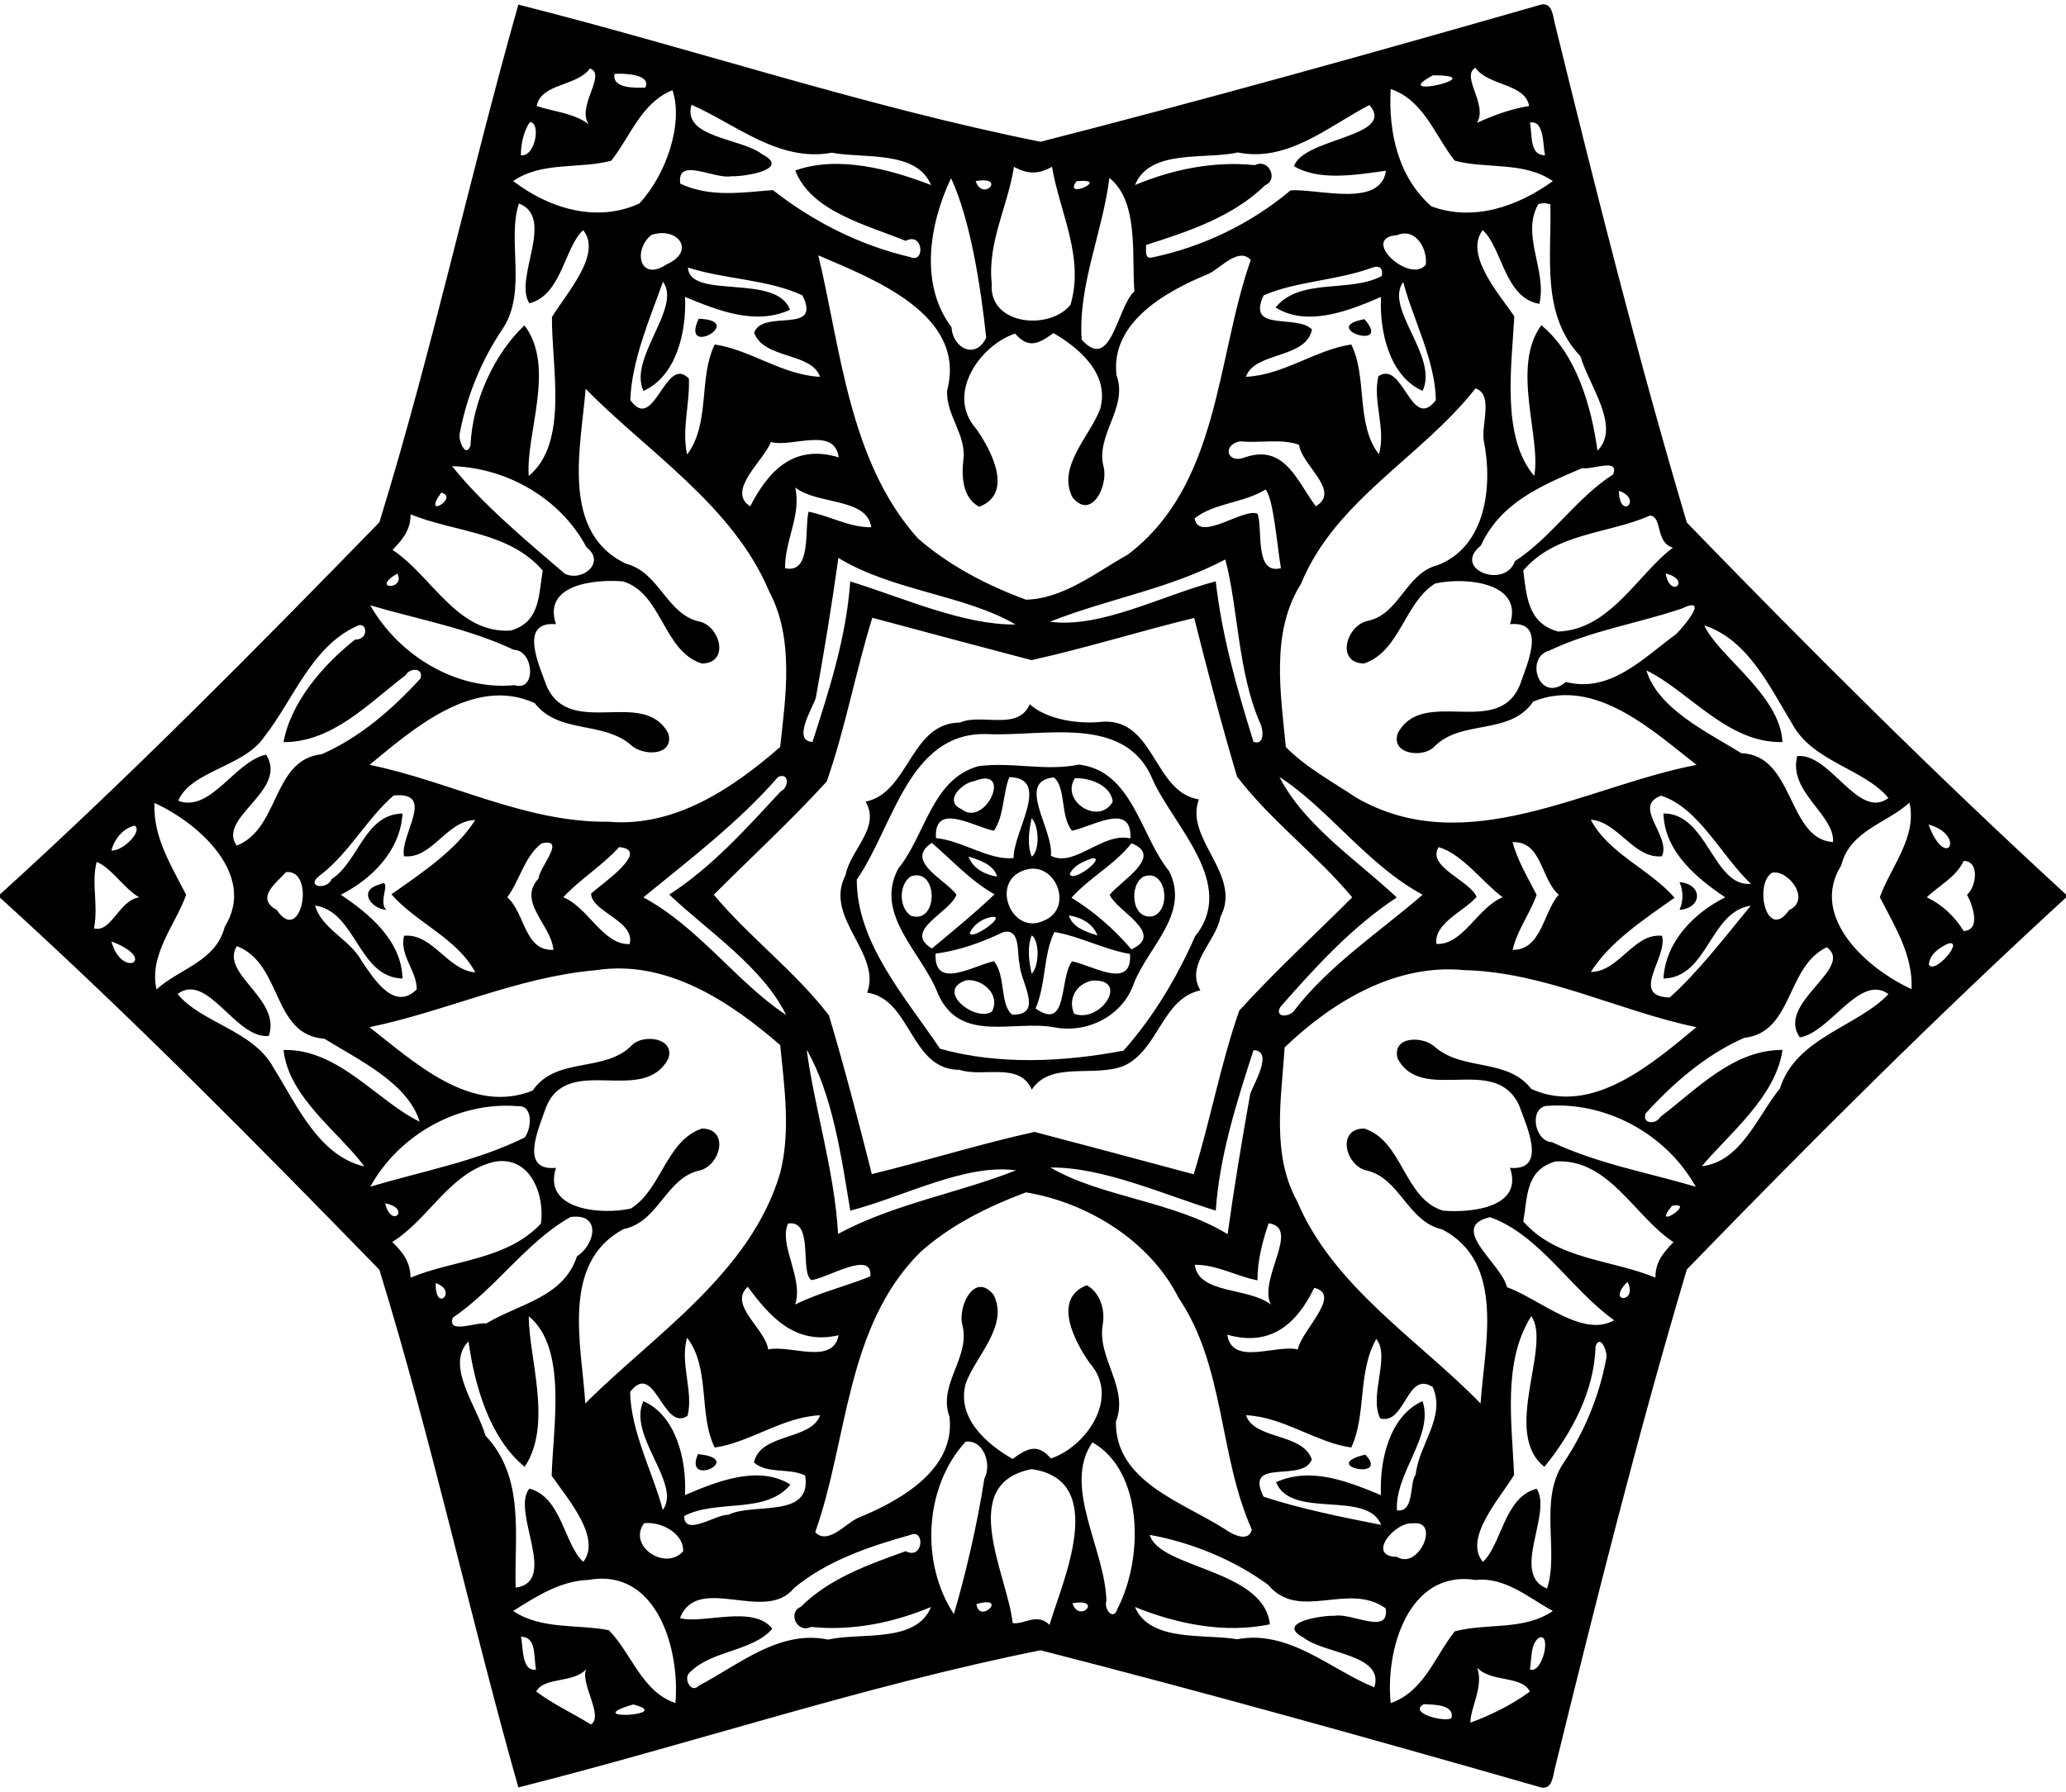
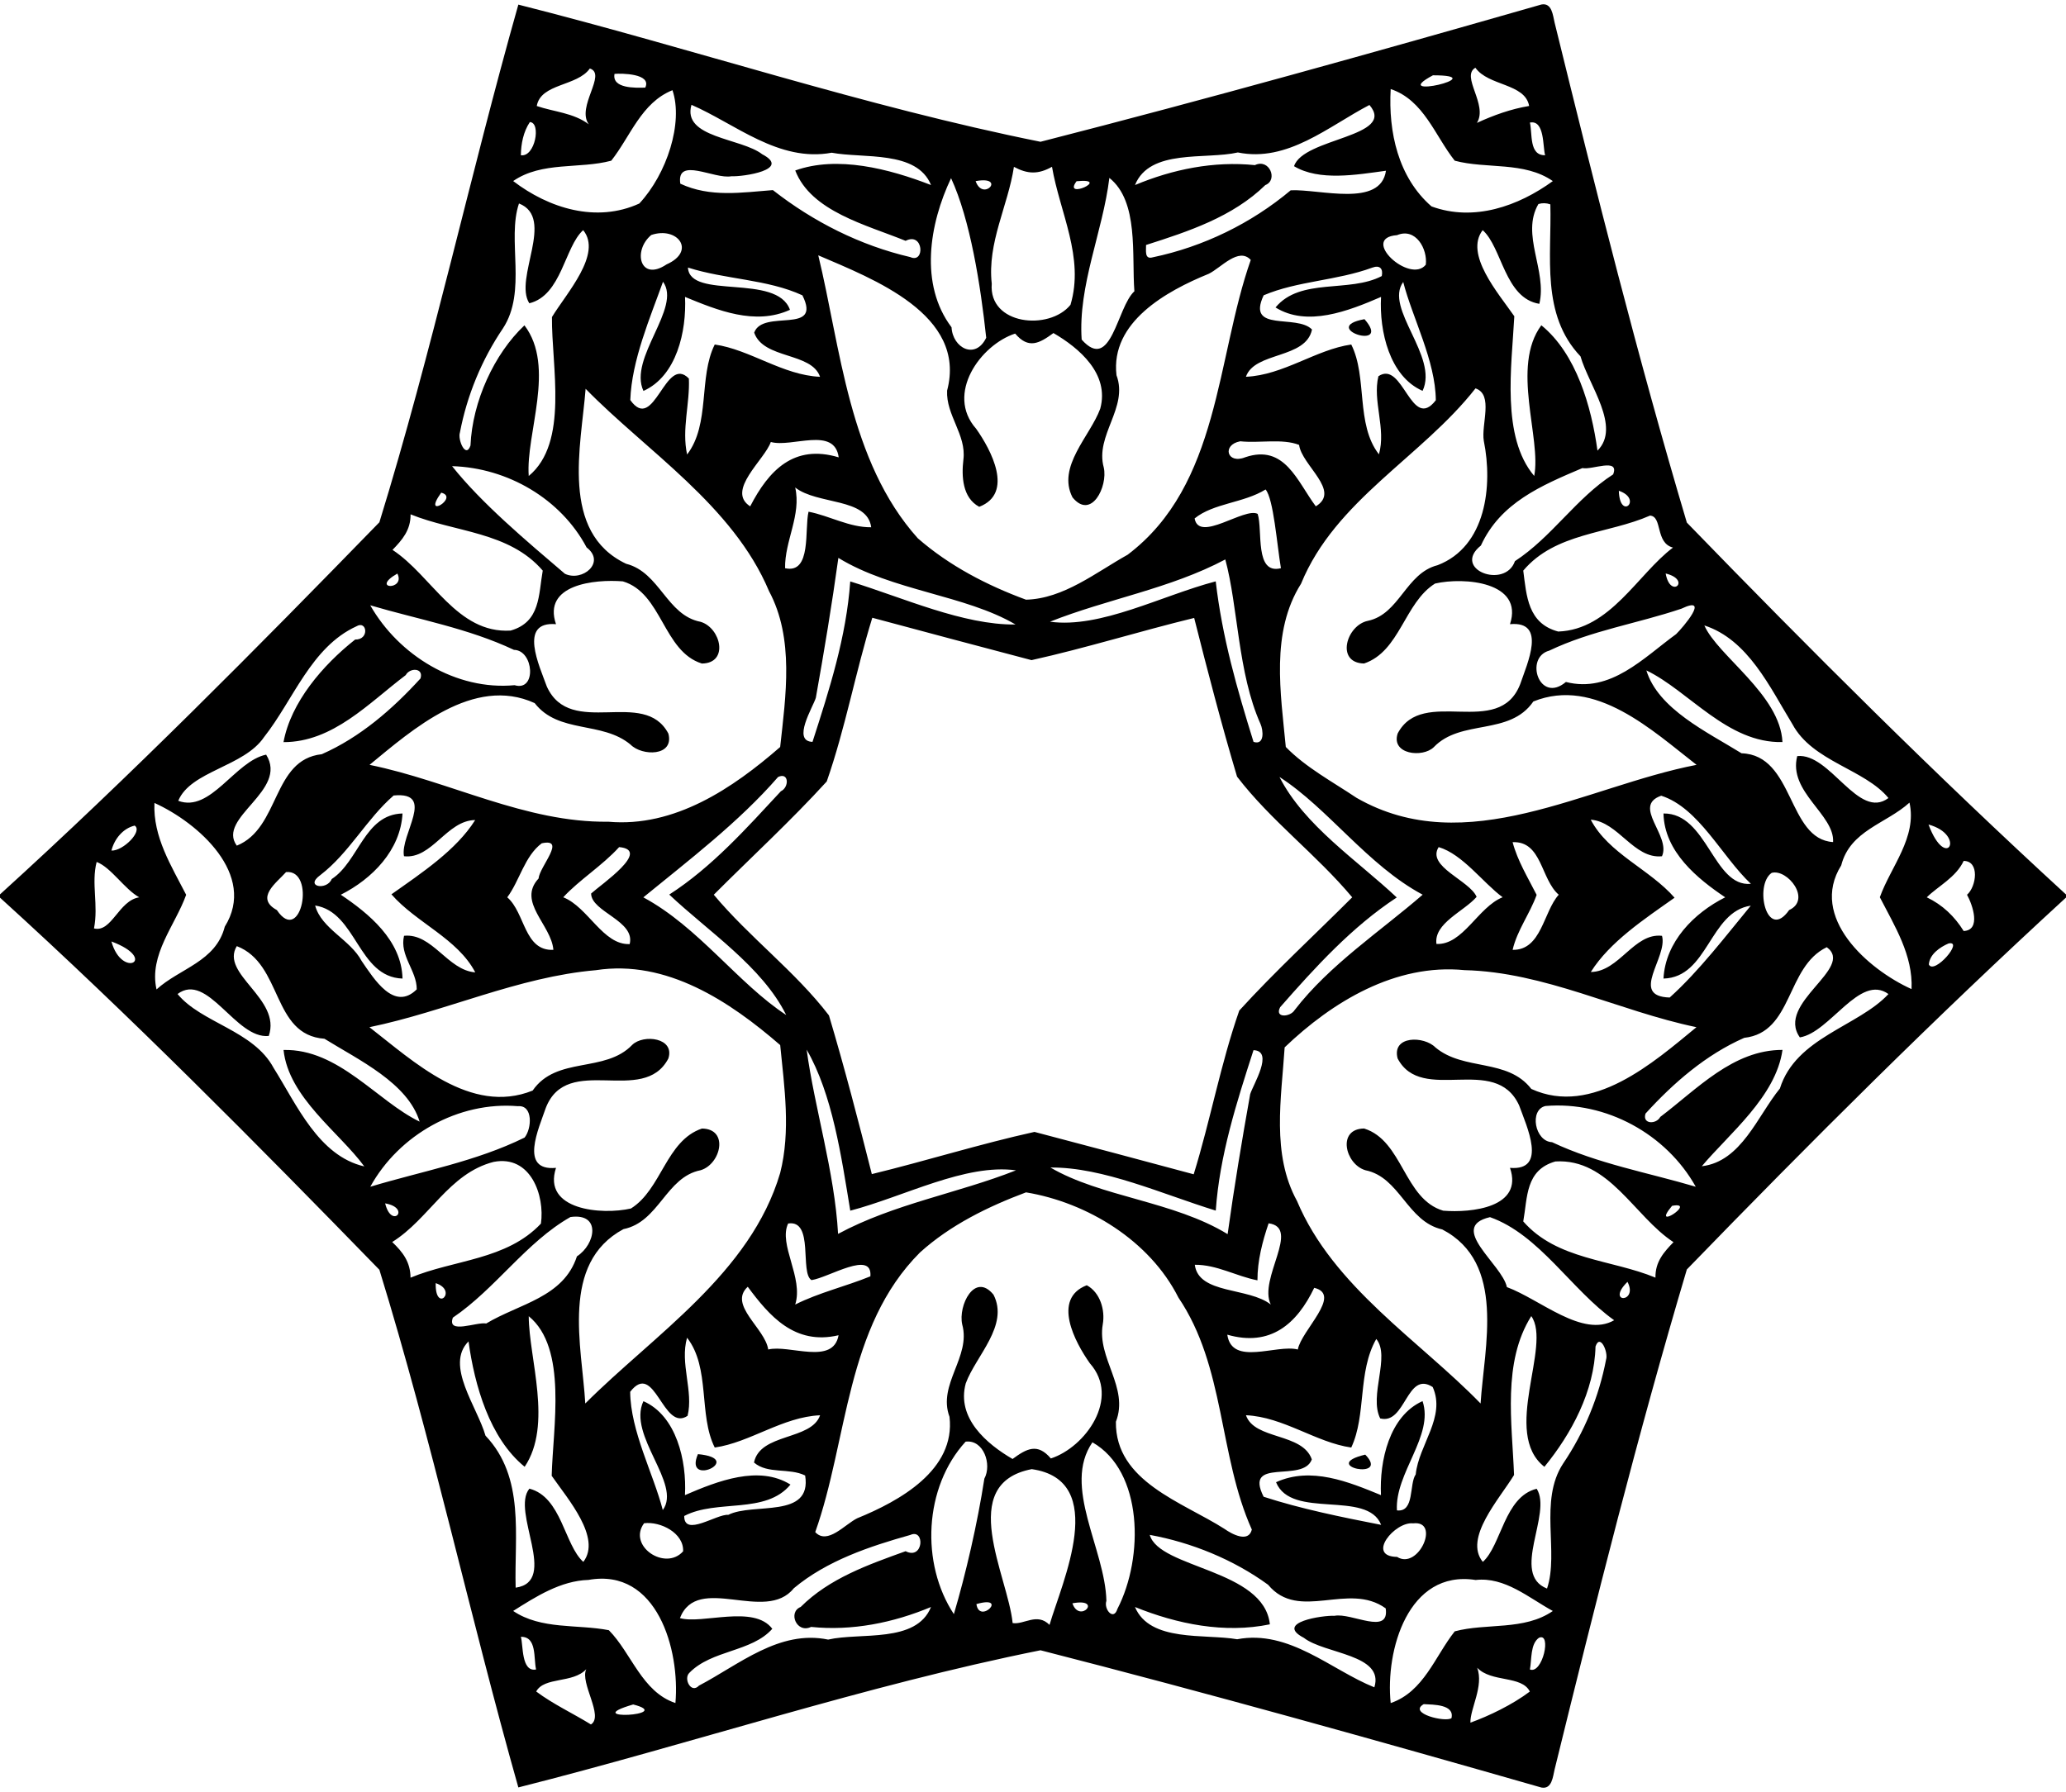
<svg xmlns="http://www.w3.org/2000/svg" width="559pt" height="485pt" viewBox="0 0 559 485" version="1.1">
  <path fill="#000000" opacity="1.00" d=" M 140.25 1.25 C 187.41 13.16 233.95 28.82 281.53 38.37 C 326.89 26.76 372.15 14.09 417.06 1.22 C 419.92 0.69 420.16 4.15 420.63 6.11 C 431.76 51.37 443.11 96.72 456.41 141.43 C 489.72 175.79 523.75 209.75 559.00 242.08 L 559.00 242.92 C 523.75 275.25 489.72 309.21 456.41 343.57 C 443.11 388.28 431.76 433.63 420.63 478.89 C 420.16 480.85 419.92 484.31 417.06 483.78 C 372.15 470.91 326.89 458.24 281.53 446.63 C 233.95 456.18 187.41 471.84 140.25 483.75 C 127.14 437.44 116.89 389.83 102.65 343.65 C 69.23 309.31 35.42 275.11 0.00 242.94 L 0.00 242.06 C 35.42 209.89 69.23 175.69 102.65 141.35 C 116.89 95.17 127.14 47.56 140.25 1.25 M 159.59 18.54 C 156.14 23.42 146.33 22.51 145.23 28.69 C 149.96 30.30 155.13 30.52 159.31 33.64 C 155.85 28.92 164.31 20.03 159.59 18.54 M 399.20 18.33 C 395.15 20.66 402.69 28.35 399.61 33.26 C 404.09 31.20 408.81 29.49 413.74 28.68 C 412.65 22.52 402.67 23.31 399.20 18.33 M 166.27 20.00 C 165.53 23.97 171.84 23.80 174.59 23.71 C 176.41 19.90 168.12 19.82 166.27 20.00 M 387.71 20.38 C 374.95 27.21 404.48 20.37 387.71 20.38 M 181.95 24.41 C 173.51 27.79 170.59 36.91 165.39 43.49 C 156.79 45.80 146.61 43.63 138.85 49.00 C 148.51 56.39 161.37 60.39 172.98 55.08 C 180.44 47.07 184.93 33.21 181.95 24.41 M 376.28 24.10 C 375.62 35.75 378.31 48.01 387.32 55.86 C 398.78 60.07 410.83 55.79 420.15 49.01 C 412.39 43.62 402.20 45.80 393.61 43.49 C 388.25 36.74 385.25 27.10 376.28 24.10 M 187.09 28.37 C 184.50 37.33 200.56 37.33 206.22 41.74 C 214.25 45.93 201.03 47.86 197.91 47.70 C 193.28 48.58 182.97 42.28 184.07 49.71 C 192.18 53.50 200.71 52.09 209.12 51.45 C 220.05 60.01 232.73 66.42 246.30 69.58 C 250.34 71.40 249.90 62.68 245.03 65.18 C 234.39 60.84 219.46 57.23 215.17 46.14 C 226.53 42.07 240.50 45.65 251.91 50.08 C 248.06 40.61 233.60 42.95 225.03 41.33 C 210.71 43.99 198.89 33.47 187.09 28.37 M 370.53 28.41 C 359.43 34.19 348.39 44.01 334.93 41.26 C 326.21 43.27 311.08 40.17 307.10 50.08 C 317.30 45.81 328.44 43.55 339.54 44.69 C 343.46 42.80 345.87 48.72 342.36 50.09 C 333.54 58.70 321.54 62.65 310.09 66.30 C 310.14 67.73 309.58 70.31 311.90 69.64 C 325.58 66.78 338.54 60.47 349.23 51.50 C 357.15 51.13 373.55 56.24 375.00 46.21 C 367.01 47.30 356.96 49.07 350.13 44.98 C 352.61 37.28 377.98 37.09 370.53 28.41 M 143.36 33.04 C 141.61 35.67 140.98 38.89 140.93 42.01 C 144.79 42.61 146.48 33.14 143.36 33.04 M 413.95 33.17 C 414.66 36.20 413.67 42.10 418.07 42.01 C 417.39 39.83 418.01 32.40 413.95 33.17 M 274.34 45.16 C 272.72 55.77 267.10 65.68 268.34 76.78 C 267.44 88.01 283.94 89.55 289.64 82.50 C 293.48 69.69 286.73 57.45 284.64 45.14 C 280.90 47.23 278.08 47.15 274.34 45.16 M 257.33 48.22 C 251.44 60.61 248.72 76.99 257.46 88.58 C 257.77 94.22 263.94 97.43 266.84 91.41 C 265.32 77.18 262.51 59.41 257.33 48.22 M 300.16 48.15 C 298.39 62.73 291.66 77.23 292.67 91.91 C 300.70 100.94 302.19 83.15 306.93 78.83 C 306.18 69.02 308.18 54.53 300.16 48.15 M 263.98 49.02 C 266.01 54.80 272.41 47.48 263.98 49.02 M 291.29 49.05 C 287.34 54.31 300.94 48.10 291.29 49.05 M 140.42 55.07 C 137.10 64.90 142.68 78.82 136.07 88.89 C 130.33 97.37 126.36 107.01 124.44 117.06 C 123.79 118.96 126.03 124.25 127.30 120.58 C 127.81 108.65 133.71 95.77 141.90 88.05 C 150.45 99.32 142.21 117.33 143.06 128.82 C 153.97 119.82 149.21 99.16 149.34 85.81 C 153.26 79.35 163.04 68.70 157.79 62.29 C 152.76 66.78 151.97 79.94 143.22 82.08 C 138.90 75.40 150.39 58.97 140.42 55.07 M 416.25 55.22 C 411.42 63.50 418.67 73.27 416.50 82.23 C 407.11 80.70 406.44 66.96 401.17 62.29 C 396.19 68.80 405.33 79.26 409.73 85.59 C 409.00 99.21 406.16 118.24 415.11 128.81 C 417.11 118.67 408.74 99.26 417.04 88.03 C 426.50 95.72 430.59 110.01 432.23 121.96 C 438.68 115.54 429.86 104.25 427.64 96.45 C 416.86 85.12 419.87 69.30 419.48 55.31 C 418.39 54.92 417.32 54.90 416.25 55.22 M 176.21 63.60 C 171.10 67.89 173.19 76.37 180.35 71.56 C 188.49 67.94 183.30 61.18 176.21 63.60 M 378.01 63.64 C 367.76 64.38 381.48 76.99 385.78 71.64 C 386.30 67.39 383.05 61.52 378.01 63.64 M 221.40 69.10 C 227.43 93.90 229.65 124.86 248.33 145.68 C 256.83 153.11 267.08 158.43 277.61 162.30 C 287.78 162.04 296.55 154.90 305.11 150.13 C 330.10 131.22 329.03 96.97 338.42 70.35 C 335.14 66.78 330.36 72.49 327.05 74.10 C 315.59 78.77 300.41 87.18 302.09 101.55 C 305.38 110.37 296.22 117.76 298.65 126.54 C 299.80 131.64 295.27 140.83 290.19 134.61 C 285.91 126.29 294.95 118.07 297.69 110.62 C 300.27 101.20 292.00 94.19 285.03 90.14 C 281.20 92.95 278.29 94.55 274.67 90.28 C 265.29 93.34 255.77 106.62 264.11 116.03 C 268.13 121.71 274.45 133.50 264.95 137.16 C 260.39 134.73 260.13 128.89 260.67 124.36 C 261.51 117.68 255.93 112.35 256.26 105.71 C 261.71 85.10 236.20 75.48 221.40 69.10 M 186.14 72.41 C 186.59 81.22 210.20 73.87 213.74 83.85 C 204.29 88.16 194.11 83.96 185.35 80.36 C 185.79 89.65 183.08 101.78 174.10 105.80 C 169.94 96.90 184.53 83.30 179.39 76.25 C 175.93 85.95 170.92 97.47 170.54 108.27 C 177.05 117.48 179.97 95.81 186.39 102.45 C 186.70 109.19 184.41 116.16 185.91 123.01 C 192.24 114.73 188.96 102.08 193.39 93.24 C 202.90 94.59 211.77 101.54 221.88 101.98 C 219.57 95.26 206.59 97.28 204.06 90.03 C 206.40 83.50 222.51 90.78 217.11 79.93 C 207.68 75.56 196.25 75.65 186.14 72.41 M 371.30 72.43 C 361.74 75.96 351.01 76.04 341.91 79.92 C 337.15 90.08 350.82 84.90 354.99 89.18 C 353.34 97.21 339.47 95.12 337.11 101.97 C 347.23 101.54 356.10 94.59 365.61 93.24 C 370.05 102.05 366.74 114.79 373.10 122.96 C 375.09 115.97 371.31 108.51 372.96 101.82 C 379.65 97.32 381.81 116.99 388.49 108.32 C 388.41 97.67 382.17 86.05 379.67 76.32 C 374.45 83.42 389.30 96.48 384.91 105.78 C 375.98 101.88 373.16 89.63 373.67 80.36 C 364.80 84.20 353.66 88.54 345.12 83.21 C 351.87 75.05 365.06 79.34 373.87 74.71 C 374.28 72.66 373.30 71.69 371.30 72.43 M 158.45 105.22 C 157.27 120.60 151.41 144.05 169.41 152.58 C 178.56 154.89 180.37 166.54 189.57 168.29 C 195.05 169.92 197.31 179.50 189.91 179.58 C 179.40 176.30 179.16 160.49 168.52 157.34 C 160.86 156.72 146.75 158.19 150.44 168.93 C 140.18 168.06 145.95 180.21 147.97 185.84 C 154.43 199.94 174.29 186.01 180.85 198.55 C 182.46 204.76 173.70 204.67 170.61 201.52 C 162.90 195.08 151.15 198.66 144.67 190.29 C 128.13 182.72 111.45 197.58 99.99 207.00 C 121.65 211.40 142.18 222.69 164.59 222.39 C 182.54 223.98 198.25 213.35 211.09 202.17 C 212.60 188.35 214.95 172.81 208.07 159.97 C 198.33 136.78 174.77 121.96 158.45 105.22 M 399.23 105.11 C 384.64 123.73 361.29 135.34 352.03 157.97 C 343.73 171.11 346.53 187.64 347.90 202.16 C 353.34 207.73 360.59 211.60 367.05 215.93 C 396.81 232.99 429.08 212.77 459.04 207.00 C 447.27 197.89 431.67 183.07 414.88 189.85 C 408.41 199.25 395.32 194.50 387.93 202.22 C 384.90 205.16 376.31 204.16 378.17 198.51 C 384.95 185.60 405.52 200.14 411.33 185.14 C 413.22 179.57 418.61 167.99 408.56 168.93 C 412.33 157.46 396.13 156.13 388.29 157.93 C 379.98 163.11 378.81 176.28 369.08 179.57 C 361.29 179.42 364.29 169.19 370.12 168.02 C 378.70 166.20 380.36 155.13 388.98 152.96 C 402.11 147.92 403.93 131.46 401.48 119.35 C 400.71 114.87 404.18 106.79 399.23 105.11 M 208.56 119.62 C 206.90 124.44 196.36 132.79 202.98 137.04 C 208.00 127.31 214.81 120.12 226.93 123.78 C 225.79 115.29 214.23 121.21 208.56 119.62 M 335.58 119.43 C 330.55 120.35 331.97 125.75 336.93 123.75 C 347.65 120.11 350.99 130.32 356.02 137.03 C 362.92 132.87 352.21 125.95 351.50 120.41 C 346.96 118.62 340.73 119.99 335.58 119.43 M 122.32 126.16 C 130.32 136.23 142.45 146.41 152.85 155.29 C 157.61 157.54 163.99 152.18 158.72 148.16 C 151.75 135.02 137.36 126.60 122.32 126.16 M 428.15 126.68 C 416.98 131.43 406.01 136.04 400.69 147.64 C 392.70 154.06 407.21 159.57 409.90 151.87 C 419.89 145.35 426.44 134.83 436.47 128.39 C 438.27 123.79 430.69 127.26 428.15 126.68 M 215.16 131.94 C 216.86 139.39 212.29 146.39 212.42 153.78 C 219.68 155.41 217.62 143.15 218.77 138.49 C 224.48 139.59 229.78 142.76 235.72 142.70 C 234.68 134.66 221.17 136.67 215.16 131.94 M 342.43 132.47 C 336.54 136.14 328.33 136.16 323.23 140.31 C 324.39 146.97 336.73 137.19 340.29 139.08 C 341.72 143.53 339.39 155.59 346.58 153.78 C 345.49 147.24 344.59 135.04 342.43 132.47 M 119.38 133.34 C 113.94 140.89 124.42 134.57 119.38 133.34 M 438.01 132.82 C 438.25 141.11 444.64 135.09 438.01 132.82 M 111.09 139.20 C 111.14 143.48 108.80 146.15 106.20 148.82 C 116.84 155.79 123.63 171.54 138.16 170.66 C 146.27 168.35 145.68 160.95 146.85 154.43 C 137.75 143.83 123.07 144.09 111.09 139.20 M 446.45 139.54 C 435.06 144.54 420.84 144.14 412.15 154.43 C 413.04 161.25 413.36 168.72 421.60 170.92 C 435.69 170.44 443.15 155.34 452.66 148.20 C 447.81 146.94 449.87 139.77 446.45 139.54 M 226.84 150.99 C 225.10 163.56 222.99 176.30 220.74 188.86 C 220.00 191.32 214.19 200.59 219.84 200.78 C 224.42 186.60 229.00 172.34 230.05 157.36 C 244.51 161.81 260.53 169.16 274.78 169.02 C 261.14 161.01 241.45 159.93 226.84 150.99 M 331.53 151.41 C 316.58 159.34 299.60 162.10 284.10 168.26 C 297.78 170.14 314.35 161.16 328.94 157.34 C 330.69 172.44 334.69 186.40 339.17 200.78 C 342.21 201.78 341.83 197.63 341.04 195.89 C 334.89 182.11 335.00 164.21 331.53 151.41 M 107.52 155.23 C 99.97 159.54 109.83 159.88 107.52 155.23 M 450.68 155.21 C 451.95 162.34 457.81 156.95 450.68 155.21 M 100.18 163.82 C 107.89 177.38 123.42 186.92 139.23 185.44 C 145.26 187.25 144.43 175.95 139.06 175.88 C 126.67 170.03 113.23 167.67 100.18 163.82 M 454.93 164.74 C 443.01 168.76 430.61 170.63 419.18 176.09 C 412.39 177.92 416.49 190.61 423.69 184.57 C 435.78 187.67 444.71 178.01 453.51 171.62 C 455.35 169.83 462.93 160.94 454.93 164.74 M 236.02 167.19 C 231.49 181.83 228.75 197.02 223.69 211.50 C 213.99 222.15 203.31 231.95 193.13 242.15 C 202.78 253.70 215.15 262.88 224.29 274.81 C 228.52 289.00 232.26 303.39 235.89 317.76 C 250.59 314.18 265.16 309.60 279.90 306.34 C 294.25 310.12 308.64 313.94 322.98 317.81 C 327.51 303.16 330.25 287.98 335.31 273.50 C 345.01 262.85 355.68 253.05 365.87 242.85 C 356.22 231.30 343.85 222.12 334.71 210.19 C 330.48 196.00 326.74 181.61 323.11 167.24 C 308.41 170.82 293.83 175.39 279.10 178.66 C 264.75 174.87 250.36 171.06 236.02 167.19 M 96.43 169.51 C 84.18 175.12 79.38 189.44 71.45 199.48 C 66.02 207.54 51.57 208.64 48.23 216.73 C 57.02 220.03 63.57 205.98 72.01 204.24 C 78.14 214.02 58.53 221.27 64.07 228.87 C 75.83 224.10 73.58 205.58 87.06 204.12 C 97.42 199.56 106.19 191.94 113.77 183.62 C 114.71 180.69 110.86 180.66 109.78 182.71 C 99.82 190.23 90.09 200.88 76.71 200.85 C 78.69 190.08 87.34 179.99 96.09 173.09 C 100.04 173.17 99.31 167.77 96.43 169.51 M 461.15 169.27 C 464.73 177.48 481.68 188.01 482.28 200.83 C 467.39 201.21 456.95 186.97 445.46 181.44 C 448.67 191.91 461.92 198.11 471.21 203.87 C 485.54 204.33 483.57 227.13 495.98 227.90 C 496.43 220.45 483.76 214.33 486.28 204.63 C 495.22 203.69 502.82 222.09 510.96 215.98 C 504.51 208.13 490.41 206.14 484.97 195.98 C 478.87 186.00 472.99 173.12 461.15 169.27 M 210.52 210.29 C 199.96 222.46 186.24 232.91 174.07 242.86 C 188.96 250.85 199.76 266.24 212.72 274.70 C 206.23 261.60 191.68 252.12 181.08 242.11 C 192.66 234.64 201.95 224.19 211.29 214.14 C 213.55 213.09 213.51 208.88 210.52 210.29 M 346.19 210.28 C 352.90 223.45 367.26 232.86 377.92 242.89 C 365.82 250.83 355.89 261.74 346.37 272.59 C 344.77 275.63 349.15 275.25 350.28 273.38 C 359.71 261.11 373.66 251.93 384.93 242.14 C 369.98 234.14 359.38 218.78 346.19 210.28 M 106.51 215.29 C 99.16 221.67 94.54 230.79 86.69 236.82 C 82.24 240.03 88.47 241.07 89.75 237.91 C 97.11 233.10 98.60 220.42 108.91 220.16 C 108.37 230.11 100.68 237.89 92.21 242.15 C 99.69 247.17 108.67 254.45 108.91 264.84 C 96.81 264.45 96.52 246.81 85.27 245.07 C 86.95 251.36 94.80 254.30 97.87 260.11 C 101.18 264.91 106.63 273.84 112.76 267.76 C 112.78 262.64 108.05 258.64 109.32 253.26 C 116.97 252.48 121.12 262.61 128.59 263.16 C 123.79 253.98 112.62 249.75 105.91 242.04 C 114.05 236.28 123.45 230.09 128.57 221.94 C 120.89 222.01 116.89 232.60 109.31 231.73 C 108.16 225.95 118.12 214.18 106.51 215.29 M 449.48 215.35 C 441.47 218.14 452.21 226.21 449.68 231.74 C 442.03 232.51 437.88 222.39 430.41 221.84 C 435.21 231.02 446.38 235.25 453.09 242.96 C 444.95 248.72 435.55 254.90 430.43 263.06 C 438.11 262.99 442.10 252.40 449.69 253.27 C 451.32 259.09 440.74 269.64 451.77 269.97 C 459.74 262.81 467.17 253.02 473.71 245.11 C 462.53 246.75 462.19 264.53 450.09 264.84 C 450.62 254.89 458.32 247.11 466.79 242.85 C 459.31 237.83 450.33 230.55 450.09 220.16 C 461.97 220.01 463.57 240.17 473.74 239.20 C 465.86 231.79 459.67 218.63 449.48 215.35 M 41.79 217.31 C 41.36 226.50 46.38 234.38 50.37 242.17 C 47.43 250.40 40.23 258.39 42.35 267.78 C 48.67 262.04 58.41 260.26 60.82 250.79 C 69.59 236.75 53.61 222.65 41.79 217.31 M 516.65 217.22 C 510.33 222.96 500.59 224.73 498.18 234.21 C 489.41 248.25 505.38 262.35 517.21 267.69 C 517.63 258.50 512.62 250.62 508.63 242.83 C 511.57 234.60 518.76 226.61 516.65 217.22 M 36.44 223.44 C 33.23 224.20 30.94 227.09 30.15 230.20 C 33.27 230.36 38.70 224.93 36.44 223.44 M 521.80 223.15 C 526.63 236.04 532.10 225.97 521.80 223.15 M 146.58 228.23 C 141.92 231.71 140.60 238.37 137.25 242.85 C 142.13 247.05 141.79 257.42 149.73 257.07 C 149.18 250.28 139.85 244.10 145.72 237.76 C 145.99 234.53 153.38 226.75 146.58 228.23 M 409.27 227.93 C 410.62 233.01 413.40 237.50 415.77 242.19 C 413.98 247.22 410.50 251.75 409.27 257.07 C 417.10 257.20 417.58 246.76 421.75 242.15 C 416.87 237.95 417.21 227.57 409.27 227.93 M 167.52 229.26 C 163.02 234.24 156.64 238.20 152.40 242.84 C 159.15 245.52 163.15 255.80 170.37 255.51 C 171.97 249.19 159.97 246.81 159.94 241.82 C 162.73 239.30 176.31 230.05 167.52 229.26 M 389.26 229.26 C 385.91 234.55 397.63 238.24 399.53 242.73 C 396.09 246.69 387.91 249.85 388.66 255.47 C 395.82 255.83 399.88 245.52 406.57 242.83 C 401.29 238.96 395.77 231.19 389.26 229.26 M 26.15 233.28 C 24.65 239.07 26.68 244.97 25.43 251.27 C 30.21 252.47 32.11 243.71 37.67 242.85 C 33.70 240.65 30.02 234.72 26.15 233.28 M 531.31 233.00 C 529.21 237.50 524.34 239.85 521.33 242.85 C 525.58 244.88 528.84 247.99 531.31 251.97 C 536.07 251.76 533.76 244.95 532.22 242.16 C 534.77 239.95 535.69 233.00 531.31 233.00 M 77.40 236.02 C 74.91 238.85 68.89 243.01 74.91 246.30 C 81.52 256.14 85.52 235.21 77.40 236.02 M 479.37 236.23 C 474.55 239.56 478.04 254.92 484.09 246.30 C 490.23 243.48 483.65 235.09 479.37 236.23 M 30.15 254.80 C 32.97 265.10 43.04 259.63 30.15 254.80 M 527.21 255.34 C 524.87 256.35 522.09 258.27 521.89 261.03 C 523.30 263.94 531.52 254.42 527.21 255.34 M 64.07 256.06 C 59.46 263.64 76.22 270.26 72.72 280.37 C 63.77 281.30 56.18 262.91 48.04 269.02 C 54.49 276.87 68.59 278.86 74.03 289.02 C 80.27 298.94 86.20 312.84 98.57 315.68 C 91.88 306.52 78.08 297.02 76.72 284.17 C 91.61 283.79 102.05 298.03 113.54 303.56 C 110.33 293.08 97.08 286.89 87.79 281.13 C 73.46 280.09 76.56 260.87 64.07 256.06 M 494.27 256.35 C 483.16 261.69 485.20 279.43 471.94 280.88 C 461.58 285.44 452.80 293.06 445.23 301.38 C 444.29 304.31 448.14 304.34 449.22 302.29 C 459.18 294.77 468.91 284.12 482.29 284.15 C 480.50 296.82 467.82 306.86 460.46 315.63 C 471.14 314.39 475.54 302.00 481.59 294.59 C 485.92 280.75 502.77 277.83 510.96 269.03 C 503.19 263.41 495.17 279.44 486.99 280.76 C 480.39 271.45 502.00 262.02 494.27 256.35 M 161.24 262.57 C 140.14 264.39 120.57 273.75 99.96 278.00 C 111.73 287.11 127.33 301.93 144.12 295.15 C 150.59 285.75 163.68 290.50 171.07 282.78 C 174.10 279.83 182.69 280.84 180.83 286.49 C 174.05 299.40 153.48 284.86 147.67 299.86 C 145.78 305.42 140.39 317.01 150.44 316.07 C 146.67 327.54 162.87 328.87 170.71 327.07 C 179.02 321.89 180.19 308.72 189.92 305.43 C 197.32 305.50 195.04 315.08 189.57 316.71 C 180.16 318.56 178.34 330.71 168.69 332.65 C 151.51 341.90 157.47 364.34 158.36 379.84 C 176.85 361.32 203.10 344.60 211.09 317.46 C 213.98 306.11 212.22 294.20 211.10 282.84 C 197.48 271.04 180.37 259.63 161.24 262.57 M 396.24 262.56 C 377.57 260.71 360.46 271.14 347.59 283.46 C 346.70 297.23 343.98 312.37 350.93 325.03 C 360.70 348.29 384.13 362.86 400.60 379.84 C 401.60 364.44 407.56 341.74 390.24 332.74 C 380.69 330.59 378.81 318.59 369.43 316.71 C 363.95 315.08 361.68 305.49 369.09 305.42 C 379.60 308.70 379.84 324.51 390.48 327.66 C 398.14 328.28 412.25 326.81 408.56 316.07 C 418.82 316.94 413.05 304.79 411.03 299.16 C 404.57 285.06 384.70 298.98 378.15 286.45 C 376.54 280.24 385.30 280.33 388.39 283.48 C 396.09 289.92 407.85 286.34 414.33 294.71 C 430.87 302.28 447.55 287.41 459.01 278.00 C 437.94 273.62 417.95 263.07 396.24 262.56 M 218.26 284.08 C 220.36 299.80 225.82 317.13 226.76 333.94 C 241.90 325.79 259.15 322.96 274.90 316.74 C 261.22 314.86 244.65 323.84 230.06 327.66 C 227.62 312.80 225.22 296.15 218.26 284.08 M 339.16 284.22 C 334.58 298.40 330.00 312.66 328.95 327.64 C 314.49 323.19 298.47 315.84 284.22 315.98 C 297.86 323.98 317.55 325.07 332.16 334.01 C 333.90 321.44 336.01 308.70 338.26 296.14 C 338.99 293.66 344.81 284.41 339.16 284.22 M 140.13 299.38 C 124.09 298.03 107.96 307.06 100.19 321.18 C 114.23 316.95 128.71 314.39 141.94 307.87 C 143.89 305.48 144.29 299.02 140.13 299.38 M 418.15 299.33 C 413.72 300.36 415.27 308.93 419.94 309.12 C 432.33 314.97 445.77 317.32 458.82 321.18 C 450.84 306.89 434.49 297.95 418.15 299.33 M 133.55 314.46 C 121.44 317.56 116.14 329.90 106.12 336.14 C 109.01 338.90 111.04 341.54 111.08 345.79 C 122.84 340.89 137.03 341.06 146.36 331.16 C 147.45 323.60 143.61 312.49 133.55 314.46 M 420.84 314.34 C 412.72 316.65 413.32 324.05 412.15 330.57 C 421.30 341.02 435.99 340.83 447.92 345.78 C 447.83 341.51 450.21 338.85 452.80 336.18 C 442.15 329.21 435.37 313.46 420.84 314.34 M 277.61 322.70 C 267.34 326.55 257.14 331.54 248.93 338.96 C 228.75 359.13 229.45 389.72 220.58 414.65 C 223.86 418.22 228.64 412.51 231.95 410.90 C 243.41 406.23 258.58 397.82 256.91 383.45 C 253.62 374.63 262.78 367.24 260.35 358.46 C 259.19 353.35 263.72 344.16 268.81 350.39 C 273.09 358.71 264.05 366.93 261.31 374.38 C 258.73 383.80 267.00 390.81 273.97 394.86 C 277.80 392.05 280.71 390.45 284.33 394.72 C 293.71 391.66 303.23 378.38 294.89 368.97 C 290.87 363.29 284.55 351.50 294.05 347.84 C 297.66 349.79 299.06 354.53 298.38 358.40 C 296.76 367.65 305.55 375.47 301.93 384.78 C 301.72 400.96 319.96 406.52 331.31 413.78 C 333.31 415.20 337.81 417.63 338.71 413.97 C 329.69 393.85 331.53 369.90 318.85 351.18 C 311.08 335.74 294.16 325.44 277.61 322.70 M 104.21 325.68 C 105.95 332.81 111.34 326.95 104.21 325.68 M 452.41 326.35 C 446.37 333.58 459.46 325.01 452.41 326.35 M 154.34 329.38 C 142.41 336.13 134.09 348.77 122.53 356.61 C 120.86 361.24 128.91 357.71 131.56 358.19 C 140.52 352.81 152.47 351.15 156.10 340.02 C 161.16 336.76 162.72 328.19 154.34 329.38 M 403.15 329.41 C 391.55 332.09 406.45 342.17 407.72 348.34 C 416.79 351.70 428.21 362.18 436.75 357.31 C 425.16 349.08 416.53 334.15 403.15 329.41 M 213.25 331.13 C 210.54 336.80 217.48 345.82 215.16 353.06 C 221.67 349.80 228.79 348.17 235.50 345.43 C 236.12 338.19 224.24 345.77 219.57 346.45 C 216.33 344.52 220.33 330.03 213.25 331.13 M 343.25 331.08 C 341.56 336.05 340.22 341.21 340.23 346.51 C 334.52 345.41 329.21 342.24 323.28 342.30 C 324.31 350.34 337.83 348.33 343.84 353.06 C 340.38 346.14 352.08 332.24 343.25 331.08 M 117.89 347.27 C 117.69 355.54 124.07 349.33 117.89 347.27 M 440.35 346.92 C 434.35 352.84 443.38 352.70 440.35 346.92 M 202.32 348.25 C 196.96 353.18 207.03 359.48 207.86 365.23 C 213.51 363.82 225.43 369.61 226.89 361.37 C 214.96 364.18 208.09 356.02 202.32 348.25 M 355.59 348.54 C 350.89 358.31 343.76 364.58 332.07 361.22 C 333.33 369.85 345.40 363.73 351.15 365.23 C 352.12 360.02 363.28 350.38 355.59 348.54 M 143.06 356.22 C 143.11 367.74 149.60 385.58 141.96 396.97 C 132.50 389.28 128.41 374.99 126.77 363.04 C 120.32 369.46 129.14 380.75 131.36 388.55 C 142.13 399.88 139.12 415.70 139.52 429.69 C 151.29 428.03 138.15 409.03 143.24 402.89 C 151.98 405.16 152.68 418.12 157.83 422.71 C 162.81 416.20 153.67 405.74 149.27 399.41 C 149.60 386.26 153.62 364.84 143.06 356.22 M 414.32 356.19 C 406.46 368.69 409.12 385.06 409.66 399.19 C 405.74 405.65 395.96 416.30 401.21 422.71 C 406.24 418.22 407.03 405.06 415.78 402.92 C 420.10 409.60 408.61 426.03 418.58 429.93 C 421.89 420.10 416.32 406.18 422.93 396.11 C 428.67 387.63 432.64 377.99 434.56 367.94 C 435.20 366.04 432.96 360.74 431.70 364.42 C 431.40 376.50 425.19 388.03 417.87 396.98 C 406.20 387.82 419.96 364.13 414.32 356.19 M 185.90 362.04 C 183.90 369.03 187.69 376.49 186.04 383.18 C 179.35 387.68 177.19 368.01 170.51 376.68 C 170.59 387.32 176.83 398.95 179.33 408.68 C 184.55 401.58 169.70 388.51 174.09 379.22 C 183.02 383.12 185.84 395.37 185.33 404.64 C 194.20 400.80 205.34 396.46 213.88 401.79 C 207.13 409.95 193.93 405.65 185.13 410.29 C 185.08 416.09 193.96 409.68 197.05 409.98 C 203.78 406.57 219.76 411.16 217.85 399.33 C 213.50 397.18 207.73 399.03 204.01 395.82 C 205.66 387.79 219.52 389.88 221.89 383.03 C 211.77 383.46 202.90 390.41 193.39 391.76 C 188.95 382.95 192.26 370.21 185.90 362.04 M 372.38 362.38 C 367.27 371.34 369.76 382.93 365.61 391.76 C 356.10 390.41 347.23 383.46 337.12 383.02 C 339.43 389.74 352.41 387.71 354.94 394.97 C 352.59 401.50 336.44 394.21 341.90 405.08 C 351.92 408.35 363.08 410.61 373.70 412.69 C 369.92 403.12 349.40 411.33 345.26 401.15 C 354.71 396.84 364.89 401.04 373.65 404.64 C 373.21 395.35 375.92 383.22 384.90 379.20 C 388.05 388.56 377.37 398.68 377.97 408.77 C 382.80 409.35 381.24 401.62 383.05 399.04 C 383.87 391.02 391.27 383.50 387.65 375.39 C 380.58 370.80 380.35 385.69 373.44 383.88 C 370.34 377.71 376.27 367.08 372.38 362.38 M 261.27 390.17 C 249.97 402.51 249.07 423.19 258.09 436.85 C 261.28 426.09 264.47 412.32 266.34 400.18 C 268.44 396.30 266.11 389.55 261.27 390.17 M 295.58 390.35 C 287.36 402.25 299.03 419.24 299.36 433.25 C 298.58 435.45 301.29 438.81 302.34 435.44 C 309.56 421.43 309.27 398.15 295.58 390.35 M 279.16 397.61 C 258.63 401.56 272.74 426.52 273.99 439.27 C 277.09 439.76 280.58 436.36 283.97 439.76 C 287.34 428.22 300.20 400.61 279.16 397.61 M 174.27 412.25 C 169.73 418.40 180.00 425.29 184.83 419.85 C 185.07 414.93 178.74 411.69 174.27 412.25 M 382.34 412.28 C 377.42 411.73 369.52 421.24 378.01 421.36 C 383.81 425.01 389.84 411.39 382.34 412.28 M 246.30 415.42 C 235.27 418.52 223.71 422.38 214.78 429.85 C 207.10 439.45 188.77 425.68 183.97 437.92 C 189.91 439.68 203.97 434.18 208.96 440.82 C 203.38 447.14 192.56 446.49 186.49 452.77 C 184.89 454.36 187.00 458.48 189.12 456.20 C 199.99 450.50 210.87 441.01 224.07 443.74 C 232.79 441.73 247.92 444.82 251.90 434.92 C 241.70 439.19 230.56 441.45 219.46 440.31 C 215.52 442.18 213.14 436.29 216.64 434.91 C 224.42 427.14 234.95 423.46 245.03 419.82 C 249.90 422.30 250.34 413.60 246.30 415.42 M 311.09 415.40 C 313.65 424.51 342.02 424.67 343.59 439.61 C 331.32 442.15 318.51 439.54 307.09 434.92 C 311.13 444.52 325.98 442.13 334.74 443.65 C 348.83 440.96 360.20 452.00 371.86 456.66 C 374.65 447.71 358.42 447.67 352.78 443.26 C 344.75 439.07 357.96 437.14 361.09 437.30 C 365.71 436.42 376.03 442.71 374.93 435.29 C 364.80 427.98 351.49 439.00 343.11 428.90 C 333.75 422.08 322.39 417.46 311.09 415.40 M 159.23 427.59 C 151.72 427.80 144.98 432.12 138.85 435.99 C 146.43 441.11 156.23 439.54 164.74 441.20 C 170.86 447.40 173.69 457.90 182.75 460.91 C 184.02 446.58 177.83 424.27 159.23 427.59 M 399.27 427.61 C 380.96 424.75 374.79 446.72 376.28 460.92 C 385.23 457.86 388.26 448.27 393.61 441.51 C 402.21 439.20 412.39 441.37 420.15 436.00 C 413.67 432.46 407.16 426.70 399.27 427.61 M 264.19 434.13 C 264.98 439.79 273.03 431.60 264.19 434.13 M 290.16 433.92 C 292.12 439.57 298.56 432.36 290.16 433.92 M 140.93 442.99 C 141.60 445.15 140.99 452.60 145.05 451.83 C 144.34 448.80 145.32 442.90 140.93 442.99 M 416.38 443.26 C 414.03 444.97 414.47 449.05 413.95 451.83 C 417.38 453.16 419.92 441.65 416.38 443.26 M 158.63 451.75 C 155.00 455.66 147.28 453.74 145.08 457.79 C 149.74 461.27 154.90 463.63 159.89 466.71 C 163.47 464.48 156.83 455.43 158.63 451.75 M 399.69 451.36 C 401.52 456.36 397.76 462.41 397.85 466.22 C 402.87 464.41 409.21 461.36 413.93 457.80 C 411.73 453.38 403.53 455.41 399.69 451.36 M 171.32 461.30 C 156.09 465.73 183.12 464.31 171.32 461.30 M 385.23 461.21 C 380.84 463.71 391.11 466.20 392.73 465.00 C 393.60 461.24 387.78 461.36 385.23 461.21 Z" />
-   <path fill="#000000" opacity="1.00" d=" M 189.04 86.27 C 202.19 86.70 183.99 97.09 189.04 86.27 Z" />
  <path fill="#000000" opacity="1.00" d=" M 369.19 86.38 C 376.95 95.27 356.59 88.68 369.19 86.38 Z" />
-   <path fill="#000000" opacity="1.00" d=" M 278.61 190.58 C 282.83 194.46 291.14 196.16 298.51 195.31 C 312.51 194.67 312.17 214.45 324.38 216.35 C 320.37 227.05 336.25 236.69 330.21 248.16 C 328.98 255.02 320.62 260.95 324.79 268.04 C 314.46 270.20 313.50 284.14 304.14 288.43 C 296.05 291.72 284.34 287.03 279.16 294.89 C 275.84 287.25 265.93 291.68 259.66 289.54 C 246.25 289.62 246.63 270.41 234.62 268.65 C 238.63 257.95 222.75 248.31 228.79 236.84 C 230.02 229.98 238.37 224.05 234.21 216.96 C 246.02 214.52 246.28 195.59 259.78 195.55 C 265.44 192.98 275.57 197.95 278.61 190.58 M 266.91 198.66 C 245.78 198.16 241.73 223.81 231.82 238.05 C 231.77 255.15 245.04 270.01 254.35 283.83 C 270.16 288.28 287.86 287.43 303.99 284.34 C 312.04 275.29 318.46 264.54 323.34 253.44 C 334.76 239.27 317.75 223.88 311.92 211.09 C 304.57 193.06 282.21 199.47 266.91 198.66 Z" />
-   <path fill="#000000" opacity="1.00" d=" M 264.73 207.36 C 273.82 206.13 282.85 208.81 291.95 206.93 C 306.43 208.67 308.53 226.14 316.34 235.78 C 322.02 247.15 310.90 256.06 306.91 265.84 C 304.00 274.81 294.37 279.79 285.26 278.04 C 274.29 275.97 259.83 282.54 253.82 269.03 C 249.67 257.97 236.35 247.62 243.04 235.08 C 250.44 226.00 252.10 210.86 264.73 207.36 M 273.09 210.32 C 271.28 215.00 271.73 220.68 268.94 224.83 C 263.70 223.87 252.60 216.81 253.25 226.82 C 260.45 227.53 267.63 232.92 274.26 232.22 C 274.14 225.06 284.59 210.59 273.09 210.32 M 285.15 210.40 C 274.69 211.35 285.15 224.54 284.34 231.60 C 290.61 234.98 298.43 225.07 305.86 226.92 C 306.34 216.83 295.47 223.79 290.06 224.83 C 286.83 220.98 288.51 213.19 285.15 210.40 M 263.69 211.38 C 260.37 211.80 255.21 216.79 260.10 218.96 C 266.62 224.23 274.27 207.15 263.69 211.38 M 290.84 210.61 C 286.82 216.91 297.49 223.53 301.09 216.92 C 300.45 212.43 294.81 210.48 290.84 210.61 M 279.13 221.47 C 278.40 224.86 277.86 228.54 279.17 231.87 C 281.47 230.06 281.06 223.21 279.13 221.47 M 252.12 228.12 C 244.57 233.02 255.85 238.07 258.79 242.12 C 257.26 246.90 244.02 251.83 252.16 256.70 C 257.51 252.21 263.82 247.10 269.10 242.03 C 262.61 238.43 257.69 232.87 252.12 228.12 M 306.15 228.24 C 301.53 234.05 294.78 237.52 289.91 242.97 C 296.05 246.71 301.44 251.46 306.12 256.92 C 315.50 252.72 302.14 246.63 300.25 242.18 C 303.21 238.39 315.05 231.69 306.15 228.24 M 262.06 231.81 C 263.24 235.08 266.55 236.74 269.80 237.25 C 268.82 233.90 265.01 232.80 262.06 231.81 M 295.48 232.29 C 293.19 233.13 290.53 234.17 289.45 236.53 C 290.11 239.19 299.53 231.79 295.48 232.29 M 277.19 235.50 C 267.74 238.56 273.69 253.29 282.40 249.18 C 290.86 245.77 285.47 232.61 277.19 235.50 M 246.45 237.17 C 243.16 239.38 243.16 245.61 246.45 247.83 C 253.96 250.35 253.96 234.65 246.45 237.17 M 309.46 237.23 C 305.46 239.31 306.06 248.92 311.77 248.00 C 317.04 246.65 315.69 234.91 309.46 237.23 M 267.56 248.32 C 265.36 248.94 263.36 250.39 262.41 252.50 C 262.70 254.85 273.74 246.87 267.56 248.32 M 289.20 247.75 C 290.18 251.10 293.99 252.19 296.94 253.19 C 295.76 249.92 292.44 248.26 289.20 247.75 M 271.43 252.28 C 265.61 255.04 259.60 257.27 253.14 258.08 C 252.66 268.17 263.53 261.20 268.94 260.17 C 272.17 264.02 270.49 271.81 273.85 274.60 C 282.65 274.83 276.02 265.65 275.83 260.73 C 275.13 257.82 276.21 251.14 271.43 252.28 M 285.28 252.24 C 282.24 258.47 283.06 266.37 280.19 272.94 C 289.14 279.23 286.53 264.78 290.06 260.17 C 295.30 261.12 306.41 268.19 305.75 258.18 C 298.69 256.99 292.07 253.35 285.28 252.24 M 279.17 253.13 C 277.86 256.46 278.40 260.13 279.13 263.53 C 281.06 261.79 281.47 254.94 279.17 253.13 M 261.41 265.30 C 252.70 268.23 264.41 276.94 268.45 273.68 C 270.72 269.02 265.68 264.81 261.41 265.30 M 295.43 265.40 C 291.21 266.32 288.87 270.31 290.63 274.37 C 297.88 277.04 305.81 264.73 295.43 265.40 Z" />
-   <path fill="#000000" opacity="1.00" d=" M 102.56 239.43 C 106.47 237.37 102.03 244.10 104.56 246.25 C 100.27 245.93 96.90 240.93 102.56 239.43 Z" />
-   <path fill="#000000" opacity="1.00" d=" M 454.44 238.75 C 460.73 239.25 460.73 245.75 454.44 246.25 C 455.49 243.79 455.49 241.20 454.44 238.75 Z" />
  <path fill="#000000" opacity="1.00" d=" M 188.84 393.55 C 201.92 394.77 184.85 402.80 188.84 393.55 Z" />
  <path fill="#000000" opacity="1.00" d=" M 369.40 393.68 C 376.34 400.83 356.59 396.73 369.40 393.68 Z" />
</svg>